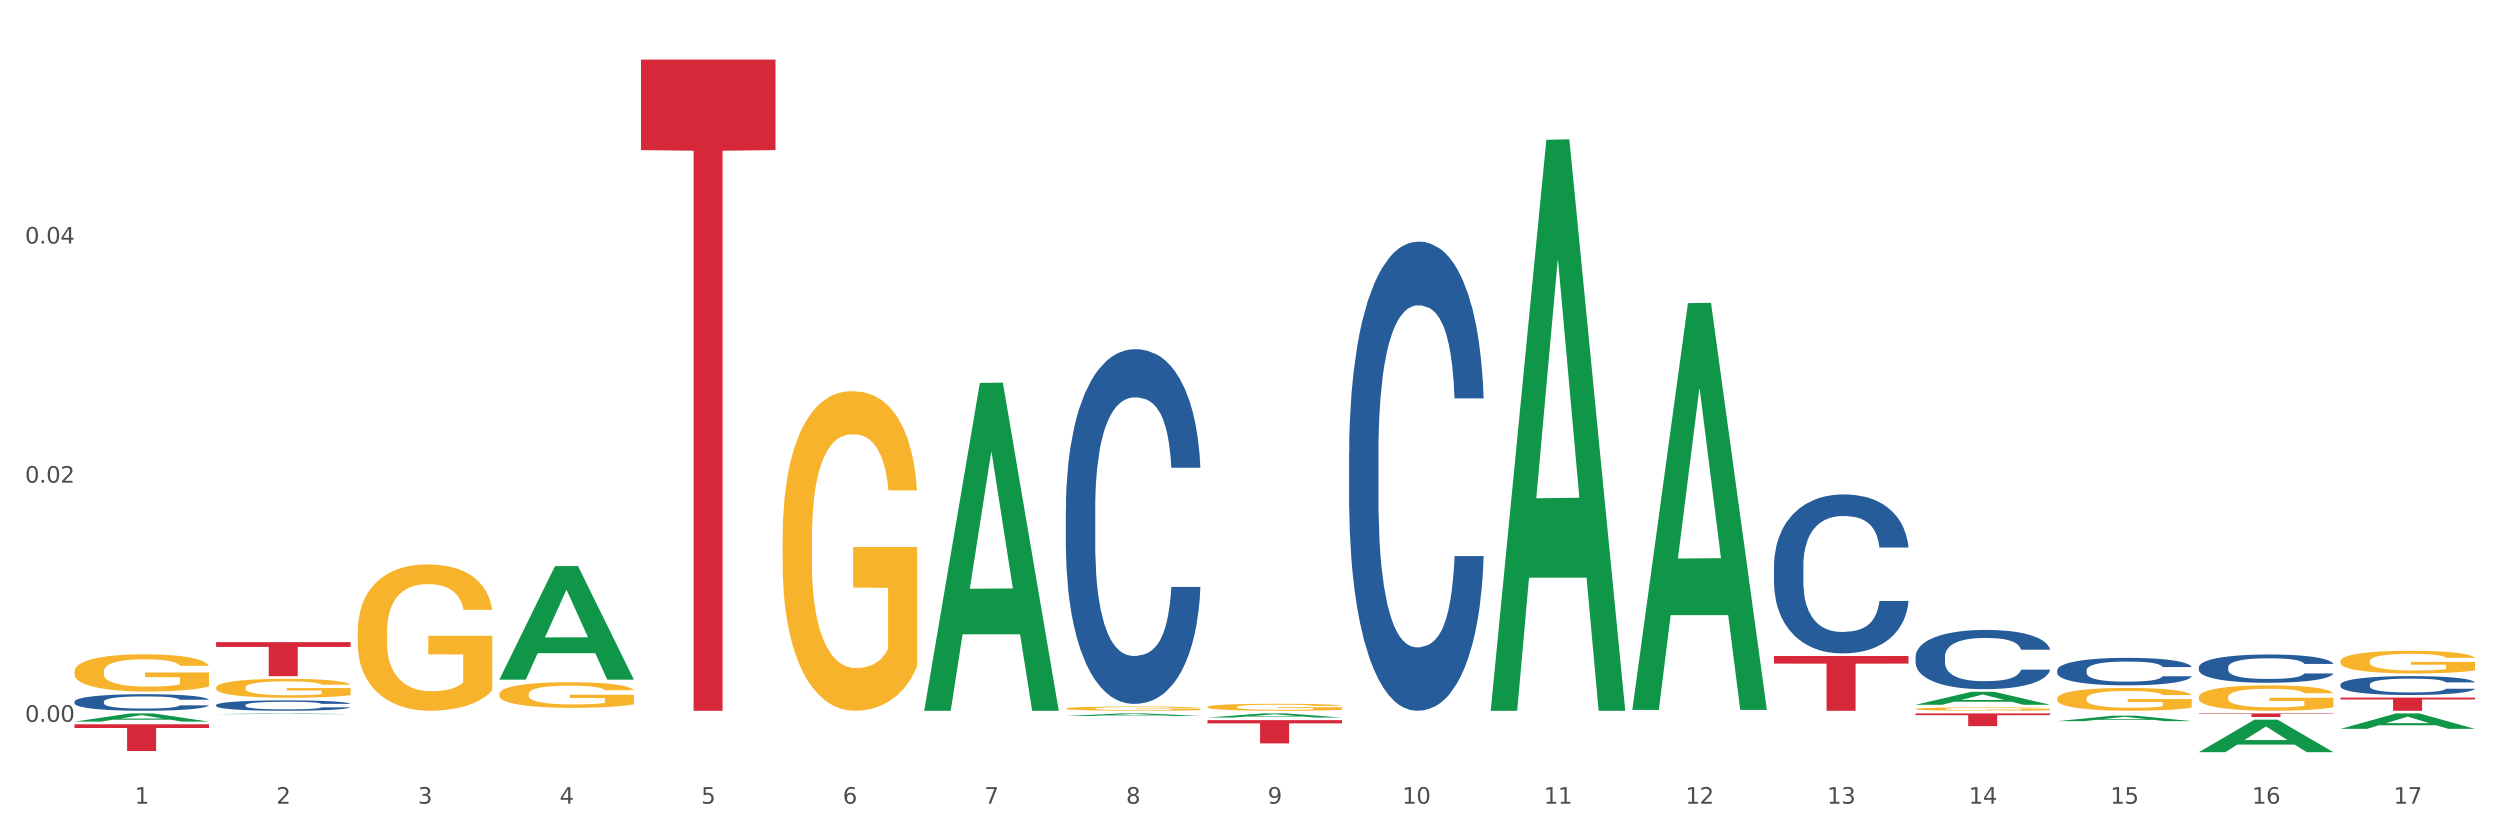
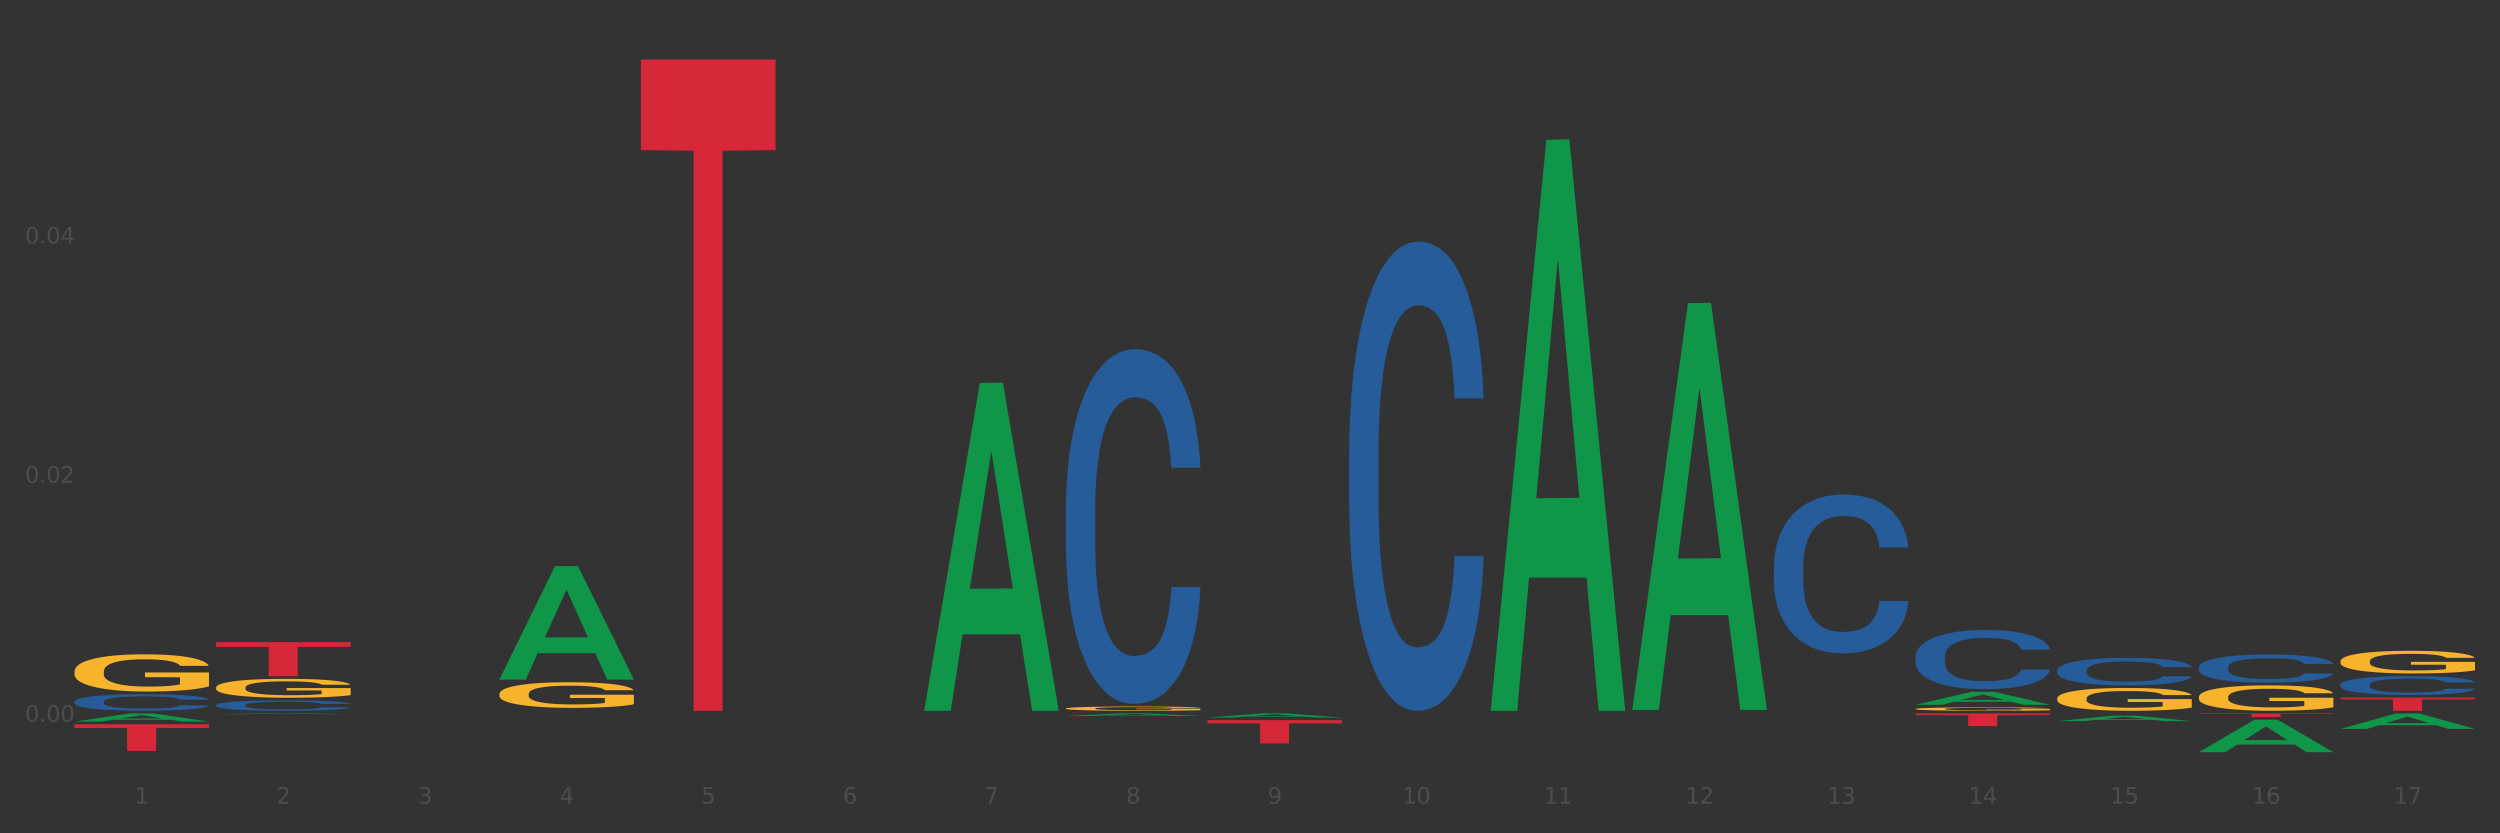
<svg xmlns="http://www.w3.org/2000/svg" xmlns:xlink="http://www.w3.org/1999/xlink" width="1080pt" height="360pt" viewBox="0 0 1080 360" version="1.1">
  <rect x="0" y="0" width="1080" height="360" fill="#333333" stroke="none" />
  <defs>
    <style type="text/css">*{stroke-linejoin: round; stroke-linecap: butt}</style>
  </defs>
  <g id="figure_1">
    <g id="patch_1">
-       <path d="M 0 360  L 1080 360  L 1080 0  L 0 0  z " style="fill: #ffffff; stroke: #ffffff; stroke-linejoin: miter" />
-     </g>
+       </g>
    <g id="axes_1">
      <g id="matplotlib.axis_1">
        <g id="xtick_1">
          <g id="text_1">
            <g style="fill: #4d4d4d" transform="translate(58.182 347.204) scale(0.096 -0.096)">
              <defs>
                <path id="DejaVuSans-31" d="M 794 531  L 1825 531  L 1825 4091  L 703 3866  L 703 4441  L 1819 4666  L 2450 4666  L 2450 531  L 3481 531  L 3481 0  L 794 0  L 794 531  z " transform="scale(0.016)" />
              </defs>
              <use xlink:href="#DejaVuSans-31" />
            </g>
          </g>
        </g>
        <g id="xtick_2">
          <g id="text_2">
            <g style="fill: #4d4d4d" transform="translate(119.364 347.204) scale(0.096 -0.096)">
              <defs>
                <path id="DejaVuSans-32" d="M 1228 531  L 3431 531  L 3431 0  L 469 0  L 469 531  Q 828 903 1448 1529  Q 2069 2156 2228 2338  Q 2531 2678 2651 2914  Q 2772 3150 2772 3378  Q 2772 3750 2511 3984  Q 2250 4219 1831 4219  Q 1534 4219 1204 4116  Q 875 4013 500 3803  L 500 4441  Q 881 4594 1212 4672  Q 1544 4750 1819 4750  Q 2544 4750 2975 4387  Q 3406 4025 3406 3419  Q 3406 3131 3298 2873  Q 3191 2616 2906 2266  Q 2828 2175 2409 1742  Q 1991 1309 1228 531  z " transform="scale(0.016)" />
              </defs>
              <use xlink:href="#DejaVuSans-32" />
            </g>
          </g>
        </g>
        <g id="xtick_3">
          <g id="text_3">
            <g style="fill: #4d4d4d" transform="translate(180.545 347.204) scale(0.096 -0.096)">
              <defs>
                <path id="DejaVuSans-33" d="M 2597 2516  Q 3050 2419 3304 2112  Q 3559 1806 3559 1356  Q 3559 666 3084 287  Q 2609 -91 1734 -91  Q 1441 -91 1130 -33  Q 819 25 488 141  L 488 750  Q 750 597 1062 519  Q 1375 441 1716 441  Q 2309 441 2620 675  Q 2931 909 2931 1356  Q 2931 1769 2642 2001  Q 2353 2234 1838 2234  L 1294 2234  L 1294 2753  L 1863 2753  Q 2328 2753 2575 2939  Q 2822 3125 2822 3475  Q 2822 3834 2567 4026  Q 2313 4219 1838 4219  Q 1578 4219 1281 4162  Q 984 4106 628 3988  L 628 4550  Q 988 4650 1302 4700  Q 1616 4750 1894 4750  Q 2613 4750 3031 4423  Q 3450 4097 3450 3541  Q 3450 3153 3228 2886  Q 3006 2619 2597 2516  z " transform="scale(0.016)" />
              </defs>
              <use xlink:href="#DejaVuSans-33" />
            </g>
          </g>
        </g>
        <g id="xtick_4">
          <g id="text_4">
            <g style="fill: #4d4d4d" transform="translate(241.726 347.204) scale(0.096 -0.096)">
              <defs>
                <path id="DejaVuSans-34" d="M 2419 4116  L 825 1625  L 2419 1625  L 2419 4116  z M 2253 4666  L 3047 4666  L 3047 1625  L 3713 1625  L 3713 1100  L 3047 1100  L 3047 0  L 2419 0  L 2419 1100  L 313 1100  L 313 1709  L 2253 4666  z " transform="scale(0.016)" />
              </defs>
              <use xlink:href="#DejaVuSans-34" />
            </g>
          </g>
        </g>
        <g id="xtick_5">
          <g id="text_5">
            <g style="fill: #4d4d4d" transform="translate(302.908 347.204) scale(0.096 -0.096)">
              <defs>
                <path id="DejaVuSans-35" d="M 691 4666  L 3169 4666  L 3169 4134  L 1269 4134  L 1269 2991  Q 1406 3038 1543 3061  Q 1681 3084 1819 3084  Q 2600 3084 3056 2656  Q 3513 2228 3513 1497  Q 3513 744 3044 326  Q 2575 -91 1722 -91  Q 1428 -91 1123 -41  Q 819 9 494 109  L 494 744  Q 775 591 1075 516  Q 1375 441 1709 441  Q 2250 441 2565 725  Q 2881 1009 2881 1497  Q 2881 1984 2565 2268  Q 2250 2553 1709 2553  Q 1456 2553 1204 2497  Q 953 2441 691 2322  L 691 4666  z " transform="scale(0.016)" />
              </defs>
              <use xlink:href="#DejaVuSans-35" />
            </g>
          </g>
        </g>
        <g id="xtick_6">
          <g id="text_6">
            <g style="fill: #4d4d4d" transform="translate(364.089 347.204) scale(0.096 -0.096)">
              <defs>
                <path id="DejaVuSans-36" d="M 2113 2584  Q 1688 2584 1439 2293  Q 1191 2003 1191 1497  Q 1191 994 1439 701  Q 1688 409 2113 409  Q 2538 409 2786 701  Q 3034 994 3034 1497  Q 3034 2003 2786 2293  Q 2538 2584 2113 2584  z M 3366 4563  L 3366 3988  Q 3128 4100 2886 4159  Q 2644 4219 2406 4219  Q 1781 4219 1451 3797  Q 1122 3375 1075 2522  Q 1259 2794 1537 2939  Q 1816 3084 2150 3084  Q 2853 3084 3261 2657  Q 3669 2231 3669 1497  Q 3669 778 3244 343  Q 2819 -91 2113 -91  Q 1303 -91 875 529  Q 447 1150 447 2328  Q 447 3434 972 4092  Q 1497 4750 2381 4750  Q 2619 4750 2861 4703  Q 3103 4656 3366 4563  z " transform="scale(0.016)" />
              </defs>
              <use xlink:href="#DejaVuSans-36" />
            </g>
          </g>
        </g>
        <g id="xtick_7">
          <g id="text_7">
            <g style="fill: #4d4d4d" transform="translate(425.271 347.204) scale(0.096 -0.096)">
              <defs>
                <path id="DejaVuSans-37" d="M 525 4666  L 3525 4666  L 3525 4397  L 1831 0  L 1172 0  L 2766 4134  L 525 4134  L 525 4666  z " transform="scale(0.016)" />
              </defs>
              <use xlink:href="#DejaVuSans-37" />
            </g>
          </g>
        </g>
        <g id="xtick_8">
          <g id="text_8">
            <g style="fill: #4d4d4d" transform="translate(486.452 347.204) scale(0.096 -0.096)">
              <defs>
                <path id="DejaVuSans-38" d="M 2034 2216  Q 1584 2216 1326 1975  Q 1069 1734 1069 1313  Q 1069 891 1326 650  Q 1584 409 2034 409  Q 2484 409 2743 651  Q 3003 894 3003 1313  Q 3003 1734 2745 1975  Q 2488 2216 2034 2216  z M 1403 2484  Q 997 2584 770 2862  Q 544 3141 544 3541  Q 544 4100 942 4425  Q 1341 4750 2034 4750  Q 2731 4750 3128 4425  Q 3525 4100 3525 3541  Q 3525 3141 3298 2862  Q 3072 2584 2669 2484  Q 3125 2378 3379 2068  Q 3634 1759 3634 1313  Q 3634 634 3220 271  Q 2806 -91 2034 -91  Q 1263 -91 848 271  Q 434 634 434 1313  Q 434 1759 690 2068  Q 947 2378 1403 2484  z M 1172 3481  Q 1172 3119 1398 2916  Q 1625 2713 2034 2713  Q 2441 2713 2670 2916  Q 2900 3119 2900 3481  Q 2900 3844 2670 4047  Q 2441 4250 2034 4250  Q 1625 4250 1398 4047  Q 1172 3844 1172 3481  z " transform="scale(0.016)" />
              </defs>
              <use xlink:href="#DejaVuSans-38" />
            </g>
          </g>
        </g>
        <g id="xtick_9">
          <g id="text_9">
            <g style="fill: #4d4d4d" transform="translate(547.634 347.204) scale(0.096 -0.096)">
              <defs>
                <path id="DejaVuSans-39" d="M 703 97  L 703 672  Q 941 559 1184 500  Q 1428 441 1663 441  Q 2288 441 2617 861  Q 2947 1281 2994 2138  Q 2813 1869 2534 1725  Q 2256 1581 1919 1581  Q 1219 1581 811 2004  Q 403 2428 403 3163  Q 403 3881 828 4315  Q 1253 4750 1959 4750  Q 2769 4750 3195 4129  Q 3622 3509 3622 2328  Q 3622 1225 3098 567  Q 2575 -91 1691 -91  Q 1453 -91 1209 -44  Q 966 3 703 97  z M 1959 2075  Q 2384 2075 2632 2365  Q 2881 2656 2881 3163  Q 2881 3666 2632 3958  Q 2384 4250 1959 4250  Q 1534 4250 1286 3958  Q 1038 3666 1038 3163  Q 1038 2656 1286 2365  Q 1534 2075 1959 2075  z " transform="scale(0.016)" />
              </defs>
              <use xlink:href="#DejaVuSans-39" />
            </g>
          </g>
        </g>
        <g id="xtick_10">
          <g id="text_10">
            <g style="fill: #4d4d4d" transform="translate(605.761 347.204) scale(0.096 -0.096)">
              <defs>
                <path id="DejaVuSans-30" d="M 2034 4250  Q 1547 4250 1301 3770  Q 1056 3291 1056 2328  Q 1056 1369 1301 889  Q 1547 409 2034 409  Q 2525 409 2770 889  Q 3016 1369 3016 2328  Q 3016 3291 2770 3770  Q 2525 4250 2034 4250  z M 2034 4750  Q 2819 4750 3233 4129  Q 3647 3509 3647 2328  Q 3647 1150 3233 529  Q 2819 -91 2034 -91  Q 1250 -91 836 529  Q 422 1150 422 2328  Q 422 3509 836 4129  Q 1250 4750 2034 4750  z " transform="scale(0.016)" />
              </defs>
              <use xlink:href="#DejaVuSans-31" />
              <use xlink:href="#DejaVuSans-30" transform="translate(63.623 0)" />
            </g>
          </g>
        </g>
        <g id="xtick_11">
          <g id="text_11">
            <g style="fill: #4d4d4d" transform="translate(666.942 347.204) scale(0.096 -0.096)">
              <use xlink:href="#DejaVuSans-31" />
              <use xlink:href="#DejaVuSans-31" transform="translate(63.623 0)" />
            </g>
          </g>
        </g>
        <g id="xtick_12">
          <g id="text_12">
            <g style="fill: #4d4d4d" transform="translate(728.124 347.204) scale(0.096 -0.096)">
              <use xlink:href="#DejaVuSans-31" />
              <use xlink:href="#DejaVuSans-32" transform="translate(63.623 0)" />
            </g>
          </g>
        </g>
        <g id="xtick_13">
          <g id="text_13">
            <g style="fill: #4d4d4d" transform="translate(789.305 347.204) scale(0.096 -0.096)">
              <use xlink:href="#DejaVuSans-31" />
              <use xlink:href="#DejaVuSans-33" transform="translate(63.623 0)" />
            </g>
          </g>
        </g>
        <g id="xtick_14">
          <g id="text_14">
            <g style="fill: #4d4d4d" transform="translate(850.487 347.204) scale(0.096 -0.096)">
              <use xlink:href="#DejaVuSans-31" />
              <use xlink:href="#DejaVuSans-34" transform="translate(63.623 0)" />
            </g>
          </g>
        </g>
        <g id="xtick_15">
          <g id="text_15">
            <g style="fill: #4d4d4d" transform="translate(911.668 347.204) scale(0.096 -0.096)">
              <use xlink:href="#DejaVuSans-31" />
              <use xlink:href="#DejaVuSans-35" transform="translate(63.623 0)" />
            </g>
          </g>
        </g>
        <g id="xtick_16">
          <g id="text_16">
            <g style="fill: #4d4d4d" transform="translate(972.849 347.204) scale(0.096 -0.096)">
              <use xlink:href="#DejaVuSans-31" />
              <use xlink:href="#DejaVuSans-36" transform="translate(63.623 0)" />
            </g>
          </g>
        </g>
        <g id="xtick_17">
          <g id="text_17">
            <g style="fill: #4d4d4d" transform="translate(1034.031 347.204) scale(0.096 -0.096)">
              <use xlink:href="#DejaVuSans-31" />
              <use xlink:href="#DejaVuSans-37" transform="translate(63.623 0)" />
            </g>
          </g>
        </g>
        <g id="xtick_18" />
        <g id="xtick_19" />
        <g id="xtick_20" />
        <g id="xtick_21" />
        <g id="xtick_22" />
        <g id="xtick_23" />
        <g id="xtick_24" />
        <g id="xtick_25" />
        <g id="xtick_26" />
        <g id="xtick_27" />
        <g id="xtick_28" />
        <g id="xtick_29" />
        <g id="xtick_30" />
        <g id="xtick_31" />
        <g id="xtick_32" />
        <g id="xtick_33" />
      </g>
      <g id="matplotlib.axis_2">
        <g id="ytick_1">
          <g id="text_18">
            <g style="fill: #4d4d4d" transform="translate(10.8 311.829) scale(0.096 -0.096)">
              <defs>
                <path id="DejaVuSans-2e" d="M 684 794  L 1344 794  L 1344 0  L 684 0  L 684 794  z " transform="scale(0.016)" />
              </defs>
              <use xlink:href="#DejaVuSans-30" />
              <use xlink:href="#DejaVuSans-2e" transform="translate(63.623 0)" />
              <use xlink:href="#DejaVuSans-30" transform="translate(95.41 0)" />
              <use xlink:href="#DejaVuSans-30" transform="translate(159.033 0)" />
            </g>
          </g>
        </g>
        <g id="ytick_2">
          <g id="text_19">
            <g style="fill: #4d4d4d" transform="translate(10.8 208.525) scale(0.096 -0.096)">
              <use xlink:href="#DejaVuSans-30" />
              <use xlink:href="#DejaVuSans-2e" transform="translate(63.623 0)" />
              <use xlink:href="#DejaVuSans-30" transform="translate(95.41 0)" />
              <use xlink:href="#DejaVuSans-32" transform="translate(159.033 0)" />
            </g>
          </g>
        </g>
        <g id="ytick_3">
          <g id="text_20">
            <g style="fill: #4d4d4d" transform="translate(10.8 105.221) scale(0.096 -0.096)">
              <use xlink:href="#DejaVuSans-30" />
              <use xlink:href="#DejaVuSans-2e" transform="translate(63.623 0)" />
              <use xlink:href="#DejaVuSans-30" transform="translate(95.41 0)" />
              <use xlink:href="#DejaVuSans-34" transform="translate(159.033 0)" />
            </g>
          </g>
        </g>
        <g id="ytick_4" />
        <g id="ytick_5" />
        <g id="ytick_6" />
      </g>
      <g id="PolyCollection_1">
        <path d="M 93.356 297.035  L 93.425 297.027  L 93.425 296.759  L 93.562 296.528  L 94.248 295.968  L 95.278 295.506  L 96.033 295.259  L 96.787 295.058  L 97.68 294.856  L 98.778 294.648  L 100.768 294.342  L 102.003 294.185  L 103.512 294.021  L 106.257 293.782  L 108.247 293.648  L 110.306 293.536  L 113.668 293.402  L 115.864 293.342  L 118.197 293.297  L 121.011 293.267  L 123.138 293.26  L 127.804 293.282  L 131.784 293.349  L 133.706 293.402  L 136.176 293.491  L 137.48 293.551  L 139.607 293.67  L 141.803 293.827  L 143.313 293.961  L 145.577 294.215  L 147.293 294.469  L 148.871 294.782  L 149.695 294.998  L 150.312 295.2  L 150.861 295.431  L 151.41 295.796  L 139.058 295.796  L 138.578 295.535  L 137.823 295.289  L 136.725 295.05  L 135.764 294.901  L 134.118 294.715  L 132.608 294.595  L 131.03 294.506  L 129.108 294.431  L 127.599 294.394  L 125.471 294.364  L 121.285 294.372  L 118.472 294.431  L 116.55 294.506  L 115.315 294.573  L 114.217 294.648  L 112.982 294.752  L 111.541 294.909  L 110.512 295.05  L 109.482 295.229  L 108.659 295.409  L 107.904 295.617  L 107.287 295.841  L 106.806 296.073  L 106.394 296.356  L 106.051 296.826  L 106.051 297.848  L 106.189 298.079  L 106.532 298.385  L 106.943 298.617  L 107.63 298.893  L 108.247 299.079  L 109.414 299.348  L 110.718 299.571  L 111.747 299.713  L 112.776 299.833  L 114.56 299.997  L 116.55 300.131  L 118.266 300.213  L 120.599 300.288  L 122.177 300.318  L 123.55 300.332  L 126.912 300.332  L 129.314 300.31  L 131.99 300.258  L 134.049 300.191  L 135.764 300.109  L 137.686 299.974  L 138.921 299.848  L 138.921 298.288  L 123.824 298.281  L 123.824 297.244  L 151.479 297.244  L 151.479 300.288  L 150.312 300.444  L 149.008 300.586  L 147.636 300.713  L 145.577 300.87  L 143.107 301.019  L 140.911 301.123  L 138.578 301.213  L 135.833 301.295  L 132.265 301.369  L 130.069 301.399  L 127.324 301.422  L 124.099 301.429  L 121.285 301.414  L 118.54 301.377  L 115.658 301.31  L 112.845 301.213  L 110.718 301.116  L 108.59 300.996  L 106.326 300.84  L 104.542 300.691  L 103.169 300.556  L 101.66 300.385  L 100.013 300.161  L 98.778 299.959  L 97.68 299.751  L 96.513 299.482  L 95.69 299.251  L 94.866 298.96  L 94.386 298.743  L 93.837 298.408  L 93.425 297.938  L 93.356 297.035  z " clip-path="url(#p5afb3d2273)" style="fill: #f7b32b" />
        <path d="M 460.445 306.067  L 460.514 306.065  L 460.514 306.005  L 460.651 305.953  L 461.337 305.828  L 462.366 305.724  L 463.121 305.669  L 463.876 305.624  L 464.768 305.579  L 465.866 305.532  L 467.856 305.463  L 469.091 305.428  L 470.601 305.391  L 473.346 305.338  L 475.336 305.308  L 477.394 305.283  L 480.757 305.252  L 482.953 305.239  L 485.286 305.229  L 488.099 305.222  L 490.227 305.221  L 494.893 305.226  L 498.873 305.241  L 500.794 305.252  L 503.265 305.273  L 504.568 305.286  L 506.696 305.313  L 508.892 305.348  L 510.401 305.378  L 512.666 305.435  L 514.381 305.492  L 515.96 305.562  L 516.783 305.61  L 517.401 305.656  L 517.95 305.707  L 518.499 305.789  L 506.147 305.789  L 505.666 305.731  L 504.912 305.676  L 503.814 305.622  L 502.853 305.589  L 501.206 305.547  L 499.696 305.52  L 498.118 305.5  L 496.197 305.483  L 494.687 305.475  L 492.56 305.468  L 488.374 305.47  L 485.56 305.483  L 483.639 305.5  L 482.404 305.515  L 481.306 305.532  L 480.071 305.555  L 478.63 305.59  L 477.6 305.622  L 476.571 305.662  L 475.747 305.702  L 474.993 305.749  L 474.375 305.8  L 473.895 305.851  L 473.483 305.915  L 473.14 306.02  L 473.14 306.249  L 473.277 306.301  L 473.62 306.37  L 474.032 306.422  L 474.718 306.484  L 475.336 306.526  L 476.502 306.586  L 477.806 306.636  L 478.835 306.668  L 479.865 306.694  L 481.649 306.731  L 483.639 306.761  L 485.354 306.78  L 487.688 306.797  L 489.266 306.803  L 490.638 306.807  L 494.001 306.807  L 496.403 306.802  L 499.079 306.79  L 501.137 306.775  L 502.853 306.756  L 504.774 306.726  L 506.01 306.698  L 506.01 306.348  L 490.913 306.347  L 490.913 306.114  L 518.567 306.114  L 518.567 306.797  L 517.401 306.832  L 516.097 306.863  L 514.724 306.892  L 512.666 306.927  L 510.195 306.96  L 508 306.984  L 505.666 307.004  L 502.922 307.022  L 499.353 307.039  L 497.157 307.046  L 494.413 307.051  L 491.187 307.052  L 488.374 307.049  L 485.629 307.041  L 482.747 307.026  L 479.933 307.004  L 477.806 306.982  L 475.679 306.955  L 473.414 306.92  L 471.63 306.887  L 470.258 306.857  L 468.748 306.818  L 467.101 306.768  L 465.866 306.723  L 464.768 306.676  L 463.601 306.616  L 462.778 306.564  L 461.955 306.499  L 461.474 306.45  L 460.925 306.375  L 460.514 306.27  L 460.445 306.067  z " clip-path="url(#p5afb3d2273)" style="fill: #f7b32b" />
-         <path d="M 521.626 305.423  L 521.695 305.42  L 521.695 305.321  L 521.832 305.235  L 522.518 305.028  L 523.548 304.856  L 524.303 304.765  L 525.057 304.69  L 525.949 304.615  L 527.047 304.538  L 529.037 304.425  L 530.273 304.366  L 531.782 304.306  L 534.527 304.217  L 536.517 304.167  L 538.576 304.126  L 541.938 304.076  L 544.134 304.054  L 546.467 304.037  L 549.281 304.026  L 551.408 304.023  L 556.074 304.032  L 560.054 304.057  L 561.976 304.076  L 564.446 304.109  L 565.75 304.131  L 567.877 304.176  L 570.073 304.234  L 571.583 304.283  L 573.847 304.377  L 575.563 304.472  L 577.141 304.588  L 577.965 304.668  L 578.582 304.743  L 579.131 304.828  L 579.68 304.964  L 567.328 304.964  L 566.848 304.867  L 566.093 304.776  L 564.995 304.687  L 564.034 304.632  L 562.387 304.563  L 560.878 304.519  L 559.299 304.485  L 557.378 304.458  L 555.868 304.444  L 553.741 304.433  L 549.555 304.436  L 546.742 304.458  L 544.82 304.485  L 543.585 304.51  L 542.487 304.538  L 541.252 304.577  L 539.811 304.635  L 538.782 304.687  L 537.752 304.754  L 536.929 304.82  L 536.174 304.898  L 535.556 304.981  L 535.076 305.066  L 534.664 305.171  L 534.321 305.346  L 534.321 305.725  L 534.459 305.81  L 534.802 305.924  L 535.213 306.01  L 535.9 306.112  L 536.517 306.181  L 537.684 306.281  L 538.988 306.364  L 540.017 306.416  L 541.046 306.46  L 542.83 306.521  L 544.82 306.571  L 546.536 306.602  L 548.869 306.629  L 550.447 306.64  L 551.82 306.646  L 555.182 306.646  L 557.584 306.638  L 560.26 306.618  L 562.319 306.593  L 564.034 306.563  L 565.956 306.513  L 567.191 306.466  L 567.191 305.888  L 552.094 305.885  L 552.094 305.501  L 579.749 305.501  L 579.749 306.629  L 578.582 306.687  L 577.278 306.74  L 575.906 306.787  L 573.847 306.845  L 571.377 306.9  L 569.181 306.939  L 566.848 306.972  L 564.103 307.003  L 560.535 307.03  L 558.339 307.041  L 555.594 307.05  L 552.369 307.052  L 549.555 307.047  L 546.81 307.033  L 543.928 307.008  L 541.115 306.972  L 538.988 306.936  L 536.86 306.892  L 534.596 306.834  L 532.812 306.779  L 531.439 306.729  L 529.93 306.665  L 528.283 306.582  L 527.047 306.507  L 525.949 306.43  L 524.783 306.33  L 523.959 306.245  L 523.136 306.137  L 522.656 306.057  L 522.107 305.932  L 521.695 305.758  L 521.626 305.423  z " clip-path="url(#p5afb3d2273)" style="fill: #f7b32b" />
        <path d="M 827.533 306.269  L 827.602 306.267  L 827.602 306.22  L 827.739 306.178  L 828.425 306.078  L 829.455 305.996  L 830.21 305.952  L 830.964 305.916  L 831.857 305.88  L 832.954 305.843  L 834.945 305.788  L 836.18 305.76  L 837.689 305.731  L 840.434 305.689  L 842.424 305.665  L 844.483 305.645  L 847.845 305.621  L 850.041 305.61  L 852.374 305.602  L 855.188 305.597  L 857.315 305.595  L 861.981 305.599  L 865.961 305.611  L 867.883 305.621  L 870.353 305.637  L 871.657 305.647  L 873.784 305.669  L 875.98 305.697  L 877.49 305.721  L 879.754 305.766  L 881.47 305.811  L 883.048 305.867  L 883.872 305.906  L 884.489 305.941  L 885.038 305.983  L 885.587 306.048  L 873.235 306.048  L 872.755 306.001  L 872 305.957  L 870.902 305.915  L 869.941 305.888  L 868.295 305.855  L 866.785 305.834  L 865.207 305.818  L 863.285 305.804  L 861.775 305.798  L 859.648 305.792  L 855.462 305.794  L 852.649 305.804  L 850.727 305.818  L 849.492 305.83  L 848.394 305.843  L 847.159 305.862  L 845.718 305.89  L 844.689 305.915  L 843.659 305.947  L 842.836 305.979  L 842.081 306.016  L 841.464 306.056  L 840.983 306.097  L 840.571 306.148  L 840.228 306.232  L 840.228 306.414  L 840.366 306.455  L 840.709 306.51  L 841.12 306.551  L 841.807 306.6  L 842.424 306.633  L 843.591 306.681  L 844.895 306.721  L 845.924 306.746  L 846.953 306.768  L 848.737 306.797  L 850.727 306.821  L 852.443 306.836  L 854.776 306.849  L 856.354 306.854  L 857.727 306.857  L 861.089 306.857  L 863.491 306.853  L 866.167 306.844  L 868.226 306.832  L 869.941 306.817  L 871.863 306.793  L 873.098 306.77  L 873.098 306.492  L 858.001 306.491  L 858.001 306.306  L 885.656 306.306  L 885.656 306.849  L 884.489 306.877  L 883.185 306.902  L 881.813 306.925  L 879.754 306.953  L 877.284 306.979  L 875.088 306.998  L 872.755 307.014  L 870.01 307.029  L 866.442 307.042  L 864.246 307.047  L 861.501 307.051  L 858.276 307.052  L 855.462 307.05  L 852.717 307.043  L 849.835 307.031  L 847.022 307.014  L 844.895 306.997  L 842.767 306.975  L 840.503 306.947  L 838.719 306.921  L 837.346 306.897  L 835.837 306.866  L 834.19 306.826  L 832.954 306.79  L 831.857 306.753  L 830.69 306.705  L 829.867 306.664  L 829.043 306.612  L 828.563 306.573  L 828.014 306.514  L 827.602 306.43  L 827.533 306.269  z " clip-path="url(#p5afb3d2273)" style="fill: #f7b32b" />
        <path d="M 32.175 290.102  L 32.244 290.087  L 32.244 289.558  L 32.381 289.102  L 33.067 288  L 34.096 287.089  L 34.851 286.604  L 35.606 286.208  L 36.498 285.811  L 37.596 285.399  L 39.586 284.797  L 40.821 284.488  L 42.331 284.165  L 45.076 283.695  L 47.066 283.43  L 49.124 283.21  L 52.487 282.946  L 54.683 282.828  L 57.016 282.74  L 59.829 282.681  L 61.957 282.666  L 66.623 282.71  L 70.603 282.843  L 72.524 282.946  L 74.995 283.122  L 76.299 283.239  L 78.426 283.475  L 80.622 283.783  L 82.131 284.048  L 84.396 284.547  L 86.111 285.047  L 87.69 285.664  L 88.513 286.09  L 89.131 286.487  L 89.68 286.942  L 90.229 287.662  L 77.877 287.662  L 77.397 287.148  L 76.642 286.663  L 75.544 286.193  L 74.583 285.899  L 72.936 285.532  L 71.426 285.297  L 69.848 285.12  L 67.927 284.973  L 66.417 284.9  L 64.29 284.841  L 60.104 284.856  L 57.29 284.973  L 55.369 285.12  L 54.134 285.253  L 53.036 285.399  L 51.801 285.605  L 50.36 285.914  L 49.33 286.193  L 48.301 286.546  L 47.478 286.898  L 46.723 287.31  L 46.105 287.75  L 45.625 288.206  L 45.213 288.764  L 44.87 289.69  L 44.87 291.703  L 45.007 292.159  L 45.35 292.761  L 45.762 293.217  L 46.448 293.76  L 47.066 294.128  L 48.232 294.657  L 49.536 295.098  L 50.566 295.377  L 51.595 295.612  L 53.379 295.935  L 55.369 296.2  L 57.085 296.361  L 59.418 296.508  L 60.996 296.567  L 62.368 296.596  L 65.731 296.596  L 68.133 296.552  L 70.809 296.449  L 72.868 296.317  L 74.583 296.155  L 76.504 295.891  L 77.74 295.641  L 77.74 292.57  L 62.643 292.555  L 62.643 290.513  L 90.297 290.513  L 90.297 296.508  L 89.131 296.817  L 87.827 297.096  L 86.455 297.346  L 84.396 297.654  L 81.926 297.948  L 79.73 298.154  L 77.397 298.33  L 74.652 298.492  L 71.083 298.639  L 68.887 298.698  L 66.143 298.742  L 62.917 298.756  L 60.104 298.727  L 57.359 298.653  L 54.477 298.521  L 51.663 298.33  L 49.536 298.139  L 47.409 297.904  L 45.144 297.596  L 43.36 297.302  L 41.988 297.037  L 40.478 296.699  L 38.831 296.258  L 37.596 295.862  L 36.498 295.45  L 35.332 294.921  L 34.508 294.466  L 33.685 293.893  L 33.204 293.466  L 32.655 292.805  L 32.244 291.88  L 32.175 290.102  z " clip-path="url(#p5afb3d2273)" style="fill: #f7b32b" />
        <path d="M 1011.078 285.674  L 1011.146 285.665  L 1011.146 285.343  L 1011.284 285.066  L 1011.97 284.395  L 1012.999 283.841  L 1013.754 283.546  L 1014.509 283.305  L 1015.401 283.063  L 1016.499 282.813  L 1018.489 282.446  L 1019.724 282.259  L 1021.234 282.062  L 1023.978 281.776  L 1025.969 281.615  L 1028.027 281.481  L 1031.39 281.32  L 1033.585 281.248  L 1035.919 281.195  L 1038.732 281.159  L 1040.859 281.15  L 1045.526 281.177  L 1049.506 281.257  L 1051.427 281.32  L 1053.897 281.427  L 1055.201 281.499  L 1057.328 281.642  L 1059.524 281.83  L 1061.034 281.99  L 1063.299 282.294  L 1065.014 282.598  L 1066.592 282.974  L 1067.416 283.233  L 1068.033 283.475  L 1068.582 283.752  L 1069.131 284.19  L 1056.78 284.19  L 1056.299 283.877  L 1055.544 283.582  L 1054.446 283.296  L 1053.486 283.117  L 1051.839 282.893  L 1050.329 282.75  L 1048.751 282.643  L 1046.829 282.554  L 1045.32 282.509  L 1043.192 282.473  L 1039.007 282.482  L 1036.193 282.554  L 1034.272 282.643  L 1033.037 282.724  L 1031.939 282.813  L 1030.703 282.938  L 1029.262 283.126  L 1028.233 283.296  L 1027.204 283.51  L 1026.38 283.725  L 1025.625 283.975  L 1025.008 284.243  L 1024.527 284.521  L 1024.116 284.86  L 1023.773 285.424  L 1023.773 286.648  L 1023.91 286.926  L 1024.253 287.292  L 1024.665 287.569  L 1025.351 287.9  L 1025.969 288.124  L 1027.135 288.446  L 1028.439 288.714  L 1029.468 288.884  L 1030.498 289.027  L 1032.282 289.223  L 1034.272 289.384  L 1035.987 289.483  L 1038.32 289.572  L 1039.899 289.608  L 1041.271 289.626  L 1044.634 289.626  L 1047.035 289.599  L 1049.712 289.536  L 1051.77 289.456  L 1053.486 289.357  L 1055.407 289.197  L 1056.642 289.045  L 1056.642 287.176  L 1041.546 287.167  L 1041.546 285.924  L 1069.2 285.924  L 1069.2 289.572  L 1068.033 289.76  L 1066.73 289.93  L 1065.357 290.082  L 1063.299 290.269  L 1060.828 290.448  L 1058.632 290.573  L 1056.299 290.681  L 1053.554 290.779  L 1049.986 290.868  L 1047.79 290.904  L 1045.045 290.931  L 1041.82 290.94  L 1039.007 290.922  L 1036.262 290.877  L 1033.38 290.797  L 1030.566 290.681  L 1028.439 290.564  L 1026.312 290.421  L 1024.047 290.234  L 1022.263 290.055  L 1020.891 289.894  L 1019.381 289.688  L 1017.734 289.42  L 1016.499 289.179  L 1015.401 288.928  L 1014.234 288.606  L 1013.411 288.329  L 1012.587 287.981  L 1012.107 287.721  L 1011.558 287.319  L 1011.146 286.756  L 1011.078 285.674  z " clip-path="url(#p5afb3d2273)" style="fill: #f7b32b" />
        <path d="M 215.719 293.511  L 215.779 293.464  L 239.747 244.57  L 249.694 244.524  L 273.842 293.603  L 262.337 293.603  L 257.124 282.174  L 232.377 282.174  L 232.197 282.358  L 227.164 293.603  L 215.719 293.603  L 215.719 293.511  L 235.493 275.354  L 254.008 275.307  L 244.84 254.985  L 244.72 254.892  L 244.601 255.031  L 235.433 275.307  L 235.493 275.354  L 215.719 293.511  z " clip-path="url(#p5afb3d2273)" style="fill: #109648" />
        <path d="M 399.263 306.786  L 399.323 306.653  L 423.291 165.419  L 433.238 165.286  L 457.386 307.052  L 445.881 307.052  L 440.668 274.04  L 415.921 274.04  L 415.741 274.573  L 410.708 307.052  L 399.263 307.052  L 399.263 306.786  L 419.037 254.339  L 437.552 254.206  L 428.385 195.503  L 428.265 195.237  L 428.145 195.636  L 418.977 254.206  L 419.037 254.339  L 399.263 306.786  z " clip-path="url(#p5afb3d2273)" style="fill: #109648" />
        <path d="M 888.715 311.538  L 888.775 311.535  L 912.743 309.165  L 922.689 309.162  L 946.837 311.542  L 935.333 311.542  L 930.12 310.988  L 905.373 310.988  L 905.193 310.997  L 900.16 311.542  L 888.715 311.542  L 888.715 311.538  L 908.488 310.657  L 927.004 310.655  L 917.836 309.67  L 917.716 309.665  L 917.596 309.672  L 908.428 310.655  L 908.488 310.657  L 888.715 311.538  z " clip-path="url(#p5afb3d2273)" style="fill: #109648" />
        <path d="M 949.896 324.923  L 949.956 324.91  L 973.924 310.895  L 983.871 310.881  L 1008.019 324.95  L 996.514 324.95  L 991.301 321.674  L 966.554 321.674  L 966.374 321.726  L 961.341 324.95  L 949.896 324.95  L 949.896 324.923  L 969.67 319.719  L 988.185 319.705  L 979.017 313.88  L 978.897 313.853  L 978.778 313.893  L 969.61 319.705  L 969.67 319.719  L 949.896 324.923  z " clip-path="url(#p5afb3d2273)" style="fill: #109648" />
        <path d="M 1011.078 314.868  L 1011.138 314.862  L 1035.106 308.188  L 1045.052 308.182  L 1069.2 314.881  L 1057.695 314.881  L 1052.482 313.321  L 1027.735 313.321  L 1027.556 313.346  L 1022.522 314.881  L 1011.078 314.881  L 1011.078 314.868  L 1030.851 312.39  L 1049.366 312.384  L 1040.199 309.61  L 1040.079 309.597  L 1039.959 309.616  L 1030.791 312.384  L 1030.851 312.39  L 1011.078 314.868  z " clip-path="url(#p5afb3d2273)" style="fill: #109648" />
        <path d="M 32.175 311.738  L 32.235 311.735  L 56.203 308.185  L 66.15 308.182  L 90.297 311.745  L 78.793 311.745  L 73.58 310.915  L 48.833 310.915  L 48.653 310.929  L 43.62 311.745  L 32.175 311.745  L 32.175 311.738  L 51.949 310.42  L 70.464 310.417  L 61.296 308.941  L 61.176 308.935  L 61.056 308.945  L 51.889 310.417  L 51.949 310.42  L 32.175 311.738  z " clip-path="url(#p5afb3d2273)" style="fill: #109648" />
        <path d="M 93.356 308.508  L 93.416 308.507  L 117.384 308.182  L 127.331 308.182  L 151.479 308.508  L 139.974 308.508  L 134.761 308.432  L 110.014 308.432  L 109.834 308.433  L 104.801 308.508  L 93.356 308.508  L 93.356 308.508  L 113.13 308.387  L 131.645 308.387  L 122.478 308.252  L 122.358 308.251  L 122.238 308.252  L 113.07 308.387  L 113.13 308.387  L 93.356 308.508  z " clip-path="url(#p5afb3d2273)" style="fill: #109648" />
        <path d="M 888.715 301.752  L 888.783 301.743  L 888.783 301.419  L 888.921 301.14  L 889.607 300.465  L 890.636 299.907  L 891.391 299.61  L 892.146 299.367  L 893.038 299.125  L 894.136 298.873  L 896.126 298.504  L 897.361 298.315  L 898.871 298.117  L 901.616 297.829  L 903.606 297.667  L 905.664 297.532  L 909.027 297.37  L 911.223 297.298  L 913.556 297.244  L 916.369 297.208  L 918.497 297.199  L 923.163 297.226  L 927.143 297.307  L 929.064 297.37  L 931.535 297.478  L 932.838 297.55  L 934.966 297.694  L 937.162 297.883  L 938.671 298.045  L 940.936 298.351  L 942.651 298.657  L 944.23 299.035  L 945.053 299.295  L 945.671 299.538  L 946.22 299.817  L 946.769 300.258  L 934.417 300.258  L 933.936 299.943  L 933.182 299.646  L 932.084 299.358  L 931.123 299.179  L 929.476 298.954  L 927.966 298.81  L 926.388 298.702  L 924.467 298.612  L 922.957 298.567  L 920.83 298.531  L 916.644 298.54  L 913.83 298.612  L 911.909 298.702  L 910.674 298.783  L 909.576 298.873  L 908.341 298.999  L 906.899 299.188  L 905.87 299.358  L 904.841 299.574  L 904.017 299.79  L 903.263 300.042  L 902.645 300.312  L 902.165 300.591  L 901.753 300.933  L 901.41 301.5  L 901.41 302.733  L 901.547 303.012  L 901.89 303.381  L 902.302 303.66  L 902.988 303.993  L 903.606 304.218  L 904.772 304.542  L 906.076 304.812  L 907.105 304.983  L 908.135 305.127  L 909.919 305.325  L 911.909 305.487  L 913.624 305.586  L 915.958 305.676  L 917.536 305.712  L 918.908 305.73  L 922.271 305.73  L 924.672 305.703  L 927.349 305.64  L 929.407 305.559  L 931.123 305.46  L 933.044 305.298  L 934.279 305.145  L 934.279 303.264  L 919.183 303.255  L 919.183 302.004  L 946.837 302.004  L 946.837 305.676  L 945.671 305.865  L 944.367 306.036  L 942.994 306.189  L 940.936 306.378  L 938.465 306.558  L 936.269 306.683  L 933.936 306.791  L 931.191 306.89  L 927.623 306.98  L 925.427 307.016  L 922.682 307.043  L 919.457 307.052  L 916.644 307.034  L 913.899 306.989  L 911.017 306.908  L 908.203 306.791  L 906.076 306.675  L 903.949 306.531  L 901.684 306.342  L 899.9 306.162  L 898.528 306  L 897.018 305.793  L 895.371 305.523  L 894.136 305.28  L 893.038 305.028  L 891.871 304.704  L 891.048 304.425  L 890.224 304.074  L 889.744 303.813  L 889.195 303.408  L 888.783 302.841  L 888.715 301.752  z " clip-path="url(#p5afb3d2273)" style="fill: #f7b32b" />
        <path d="M 949.896 301.15  L 949.965 301.14  L 949.965 300.779  L 950.102 300.468  L 950.788 299.717  L 951.818 299.095  L 952.572 298.765  L 953.327 298.494  L 954.219 298.223  L 955.317 297.943  L 957.307 297.532  L 958.543 297.321  L 960.052 297.101  L 962.797 296.78  L 964.787 296.6  L 966.846 296.45  L 970.208 296.269  L 972.404 296.189  L 974.737 296.129  L 977.551 296.089  L 979.678 296.079  L 984.344 296.109  L 988.324 296.199  L 990.246 296.269  L 992.716 296.389  L 994.02 296.47  L 996.147 296.63  L 998.343 296.84  L 999.853 297.021  L 1002.117 297.362  L 1003.833 297.702  L 1005.411 298.123  L 1006.234 298.414  L 1006.852 298.684  L 1007.401 298.995  L 1007.95 299.486  L 995.598 299.486  L 995.118 299.135  L 994.363 298.805  L 993.265 298.484  L 992.304 298.284  L 990.657 298.033  L 989.148 297.873  L 987.569 297.752  L 985.648 297.652  L 984.138 297.602  L 982.011 297.562  L 977.825 297.572  L 975.012 297.652  L 973.09 297.752  L 971.855 297.843  L 970.757 297.943  L 969.522 298.083  L 968.081 298.294  L 967.052 298.484  L 966.022 298.724  L 965.199 298.965  L 964.444 299.246  L 963.826 299.546  L 963.346 299.857  L 962.934 300.238  L 962.591 300.869  L 962.591 302.242  L 962.728 302.553  L 963.072 302.964  L 963.483 303.274  L 964.169 303.645  L 964.787 303.896  L 965.954 304.256  L 967.257 304.557  L 968.287 304.747  L 969.316 304.908  L 971.1 305.128  L 973.09 305.309  L 974.806 305.419  L 977.139 305.519  L 978.717 305.559  L 980.09 305.579  L 983.452 305.579  L 985.854 305.549  L 988.53 305.479  L 990.589 305.389  L 992.304 305.279  L 994.226 305.098  L 995.461 304.928  L 995.461 302.833  L 980.364 302.823  L 980.364 301.43  L 1008.019 301.43  L 1008.019 305.519  L 1006.852 305.73  L 1005.548 305.92  L 1004.176 306.09  L 1002.117 306.301  L 999.647 306.501  L 997.451 306.642  L 995.118 306.762  L 992.373 306.872  L 988.805 306.972  L 986.609 307.012  L 983.864 307.042  L 980.639 307.052  L 977.825 307.032  L 975.08 306.982  L 972.198 306.892  L 969.385 306.762  L 967.257 306.632  L 965.13 306.471  L 962.866 306.261  L 961.082 306.06  L 959.709 305.88  L 958.199 305.649  L 956.553 305.349  L 955.317 305.078  L 954.219 304.798  L 953.053 304.437  L 952.229 304.126  L 951.406 303.735  L 950.926 303.445  L 950.377 302.994  L 949.965 302.362  L 949.896 301.15  z " clip-path="url(#p5afb3d2273)" style="fill: #f7b32b" />
        <path d="M 460.445 309.309  L 460.505 309.308  L 484.473 308.183  L 494.42 308.182  L 518.567 309.311  L 507.063 309.311  L 501.85 309.048  L 477.103 309.048  L 476.923 309.053  L 471.89 309.311  L 460.445 309.311  L 460.445 309.309  L 480.218 308.891  L 498.734 308.89  L 489.566 308.423  L 489.446 308.421  L 489.326 308.424  L 480.159 308.89  L 480.218 308.891  L 460.445 309.309  z " clip-path="url(#p5afb3d2273)" style="fill: #109648" />
        <path d="M 521.626 309.969  L 521.686 309.968  L 545.654 308.184  L 555.601 308.182  L 579.749 309.973  L 568.244 309.973  L 563.031 309.556  L 538.284 309.556  L 538.104 309.563  L 533.071 309.973  L 521.626 309.973  L 521.626 309.969  L 541.4 309.307  L 559.915 309.305  L 550.747 308.564  L 550.628 308.56  L 550.508 308.566  L 541.34 309.305  L 541.4 309.307  L 521.626 309.969  z " clip-path="url(#p5afb3d2273)" style="fill: #109648" />
        <path d="M 643.989 306.589  L 644.049 306.357  L 668.017 60.405  L 677.964 60.173  L 702.112 307.052  L 690.607 307.052  L 685.394 249.563  L 660.647 249.563  L 660.467 250.49  L 655.434 307.052  L 643.989 307.052  L 643.989 306.589  L 663.763 215.255  L 682.278 215.023  L 673.11 112.794  L 672.99 112.331  L 672.871 113.026  L 663.703 215.023  L 663.763 215.255  L 643.989 306.589  z " clip-path="url(#p5afb3d2273)" style="fill: #109648" />
        <path d="M 705.171 306.367  L 705.23 306.202  L 729.198 130.964  L 739.145 130.799  L 763.293 306.698  L 751.788 306.698  L 746.575 265.737  L 721.828 265.737  L 721.649 266.398  L 716.615 306.698  L 705.171 306.698  L 705.171 306.367  L 724.944 241.293  L 743.459 241.128  L 734.292 168.291  L 734.172 167.961  L 734.052 168.456  L 724.884 241.128  L 724.944 241.293  L 705.171 306.367  z " clip-path="url(#p5afb3d2273)" style="fill: #109648" />
        <path d="M 827.533 304.455  L 827.593 304.45  L 851.561 298.854  L 861.508 298.849  L 885.656 304.466  L 874.151 304.466  L 868.938 303.158  L 844.191 303.158  L 844.011 303.179  L 838.978 304.466  L 827.533 304.466  L 827.533 304.455  L 847.307 302.377  L 865.822 302.372  L 856.654 300.046  L 856.535 300.036  L 856.415 300.051  L 847.247 302.372  L 847.307 302.377  L 827.533 304.455  z " clip-path="url(#p5afb3d2273)" style="fill: #109648" />
-         <path d="M 154.538 273.043  L 154.606 272.985  L 154.606 270.907  L 154.744 269.117  L 155.43 264.786  L 156.459 261.206  L 157.214 259.301  L 157.969 257.742  L 158.861 256.183  L 159.959 254.566  L 161.949 252.199  L 163.184 250.986  L 164.694 249.716  L 167.439 247.868  L 169.429 246.829  L 171.487 245.963  L 174.85 244.923  L 177.046 244.461  L 179.379 244.115  L 182.192 243.884  L 184.32 243.826  L 188.986 244  L 192.966 244.519  L 194.887 244.923  L 197.358 245.616  L 198.661 246.078  L 200.789 247.002  L 202.985 248.215  L 204.494 249.254  L 206.759 251.217  L 208.474 253.18  L 210.053 255.605  L 210.876 257.28  L 211.494 258.839  L 212.043 260.629  L 212.592 263.458  L 200.24 263.458  L 199.759 261.437  L 199.005 259.532  L 197.907 257.684  L 196.946 256.529  L 195.299 255.086  L 193.789 254.162  L 192.211 253.469  L 190.29 252.892  L 188.78 252.603  L 186.653 252.372  L 182.467 252.43  L 179.653 252.892  L 177.732 253.469  L 176.497 253.989  L 175.399 254.566  L 174.164 255.374  L 172.723 256.587  L 171.693 257.684  L 170.664 259.07  L 169.84 260.456  L 169.086 262.072  L 168.468 263.805  L 167.988 265.595  L 167.576 267.789  L 167.233 271.426  L 167.233 279.337  L 167.37 281.127  L 167.713 283.494  L 168.125 285.284  L 168.811 287.421  L 169.429 288.864  L 170.595 290.943  L 171.899 292.675  L 172.928 293.772  L 173.958 294.696  L 175.742 295.966  L 177.732 297.006  L 179.447 297.641  L 181.781 298.218  L 183.359 298.449  L 184.731 298.565  L 188.094 298.565  L 190.495 298.391  L 193.172 297.987  L 195.23 297.467  L 196.946 296.832  L 198.867 295.793  L 200.102 294.811  L 200.102 282.744  L 185.006 282.686  L 185.006 274.66  L 212.66 274.66  L 212.66 298.218  L 211.494 299.431  L 210.19 300.528  L 208.817 301.509  L 206.759 302.722  L 204.288 303.877  L 202.092 304.685  L 199.759 305.378  L 197.014 306.013  L 193.446 306.591  L 191.25 306.821  L 188.505 306.995  L 185.28 307.052  L 182.467 306.937  L 179.722 306.648  L 176.84 306.129  L 174.026 305.378  L 171.899 304.627  L 169.772 303.703  L 167.507 302.491  L 165.723 301.336  L 164.351 300.297  L 162.841 298.969  L 161.194 297.237  L 159.959 295.678  L 158.861 294.061  L 157.694 291.982  L 156.871 290.192  L 156.048 287.94  L 155.567 286.266  L 155.018 283.667  L 154.606 280.03  L 154.538 273.043  z " clip-path="url(#p5afb3d2273)" style="fill: #f7b32b" />
        <path d="M 215.719 299.844  L 215.788 299.834  L 215.788 299.47  L 215.925 299.157  L 216.611 298.399  L 217.641 297.773  L 218.395 297.44  L 219.15 297.167  L 220.042 296.894  L 221.14 296.611  L 223.13 296.197  L 224.366 295.985  L 225.875 295.763  L 228.62 295.439  L 230.61 295.258  L 232.669 295.106  L 236.031 294.924  L 238.227 294.843  L 240.56 294.783  L 243.374 294.742  L 245.501 294.732  L 250.167 294.763  L 254.147 294.854  L 256.069 294.924  L 258.539 295.046  L 259.843 295.126  L 261.97 295.288  L 264.166 295.5  L 265.676 295.682  L 267.94 296.025  L 269.656 296.369  L 271.234 296.793  L 272.057 297.086  L 272.675 297.359  L 273.224 297.672  L 273.773 298.167  L 261.421 298.167  L 260.941 297.813  L 260.186 297.48  L 259.088 297.157  L 258.127 296.955  L 256.48 296.702  L 254.971 296.541  L 253.392 296.419  L 251.471 296.318  L 249.961 296.268  L 247.834 296.227  L 243.648 296.238  L 240.835 296.318  L 238.913 296.419  L 237.678 296.51  L 236.58 296.611  L 235.345 296.753  L 233.904 296.965  L 232.875 297.157  L 231.845 297.399  L 231.022 297.642  L 230.267 297.925  L 229.649 298.228  L 229.169 298.541  L 228.757 298.925  L 228.414 299.561  L 228.414 300.945  L 228.551 301.258  L 228.895 301.672  L 229.306 301.986  L 229.993 302.359  L 230.61 302.612  L 231.777 302.975  L 233.08 303.279  L 234.11 303.47  L 235.139 303.632  L 236.923 303.854  L 238.913 304.036  L 240.629 304.147  L 242.962 304.248  L 244.54 304.289  L 245.913 304.309  L 249.275 304.309  L 251.677 304.279  L 254.353 304.208  L 256.412 304.117  L 258.127 304.006  L 260.049 303.824  L 261.284 303.652  L 261.284 301.541  L 246.187 301.531  L 246.187 300.127  L 273.842 300.127  L 273.842 304.248  L 272.675 304.46  L 271.371 304.652  L 269.999 304.824  L 267.94 305.036  L 265.47 305.238  L 263.274 305.38  L 260.941 305.501  L 258.196 305.612  L 254.628 305.713  L 252.432 305.754  L 249.687 305.784  L 246.462 305.794  L 243.648 305.774  L 240.903 305.723  L 238.021 305.632  L 235.208 305.501  L 233.08 305.37  L 230.953 305.208  L 228.689 304.996  L 226.905 304.794  L 225.532 304.612  L 224.022 304.38  L 222.376 304.077  L 221.14 303.804  L 220.042 303.521  L 218.876 303.157  L 218.052 302.844  L 217.229 302.45  L 216.749 302.157  L 216.2 301.703  L 215.788 301.066  L 215.719 299.844  z " clip-path="url(#p5afb3d2273)" style="fill: #f7b32b" />
-         <path d="M 338.082 232.778  L 338.151 232.652  L 338.151 228.112  L 338.288 224.203  L 338.974 214.745  L 340.003 206.927  L 340.758 202.765  L 341.513 199.361  L 342.405 195.956  L 343.503 192.425  L 345.493 187.255  L 346.728 184.606  L 348.238 181.832  L 350.983 177.797  L 352.973 175.527  L 355.032 173.636  L 358.394 171.366  L 360.59 170.357  L 362.923 169.6  L 365.737 169.096  L 367.864 168.97  L 372.53 169.348  L 376.51 170.483  L 378.431 171.366  L 380.902 172.879  L 382.206 173.888  L 384.333 175.905  L 386.529 178.554  L 388.038 180.823  L 390.303 185.111  L 392.019 189.398  L 393.597 194.695  L 394.42 198.352  L 395.038 201.756  L 395.587 205.666  L 396.136 211.845  L 383.784 211.845  L 383.304 207.431  L 382.549 203.27  L 381.451 199.234  L 380.49 196.712  L 378.843 193.56  L 377.334 191.542  L 375.755 190.029  L 373.834 188.768  L 372.324 188.137  L 370.197 187.633  L 366.011 187.759  L 363.198 188.768  L 361.276 190.029  L 360.041 191.164  L 358.943 192.425  L 357.708 194.19  L 356.267 196.838  L 355.237 199.234  L 354.208 202.261  L 353.385 205.287  L 352.63 208.818  L 352.012 212.601  L 351.532 216.511  L 351.12 221.302  L 350.777 229.247  L 350.777 246.523  L 350.914 250.432  L 351.257 255.602  L 351.669 259.512  L 352.355 264.177  L 352.973 267.33  L 354.139 271.87  L 355.443 275.653  L 356.473 278.049  L 357.502 280.066  L 359.286 282.841  L 361.276 285.111  L 362.992 286.498  L 365.325 287.759  L 366.903 288.263  L 368.276 288.515  L 371.638 288.515  L 374.04 288.137  L 376.716 287.254  L 378.775 286.119  L 380.49 284.732  L 382.412 282.462  L 383.647 280.319  L 383.647 253.963  L 368.55 253.837  L 368.55 236.309  L 396.204 236.309  L 396.204 287.759  L 395.038 290.407  L 393.734 292.803  L 392.362 294.947  L 390.303 297.595  L 387.833 300.117  L 385.637 301.882  L 383.304 303.395  L 380.559 304.783  L 376.99 306.044  L 374.795 306.548  L 372.05 306.926  L 368.824 307.052  L 366.011 306.8  L 363.266 306.17  L 360.384 305.035  L 357.571 303.395  L 355.443 301.756  L 353.316 299.738  L 351.052 297.09  L 349.267 294.568  L 347.895 292.298  L 346.385 289.398  L 344.738 285.615  L 343.503 282.21  L 342.405 278.679  L 341.239 274.14  L 340.415 270.23  L 339.592 265.312  L 339.111 261.655  L 338.562 255.981  L 338.151 248.036  L 338.082 232.778  z " clip-path="url(#p5afb3d2273)" style="fill: #f7b32b" />
        <path d="M 949.896 288.224  L 949.965 288.213  L 949.965 287.901  L 950.171 287.477  L 950.927 286.696  L 951.889 286.105  L 953.537 285.413  L 954.431 285.123  L 955.599 284.8  L 958.003 284.276  L 960.751 283.83  L 962.675 283.584  L 964.118 283.428  L 967.347 283.149  L 969.202 283.027  L 971.125 282.926  L 972.774 282.859  L 975.522 282.781  L 977.721 282.748  L 980.263 282.737  L 982.393 282.748  L 985.209 282.793  L 989.331 282.926  L 990.912 283.004  L 993.041 283.138  L 995.24 283.317  L 997.026 283.495  L 999.087 283.752  L 1001.217 284.086  L 1003.278 284.51  L 1004.721 284.9  L 1005.889 285.313  L 1006.919 285.815  L 1007.675 286.361  L 1008.019 286.819  L 995.446 286.819  L 995.103 286.406  L 994.415 285.96  L 993.728 285.659  L 992.973 285.413  L 991.805 285.135  L 990.774 284.956  L 989.057 284.744  L 987.477 284.61  L 986.171 284.532  L 984.591 284.465  L 981.225 284.399  L 978.82 284.399  L 977.309 284.421  L 975.454 284.477  L 973.873 284.555  L 972.018 284.688  L 970.576 284.833  L 969.133 285.023  L 968.309 285.157  L 967.072 285.402  L 966.247 285.603  L 965.148 285.949  L 964.53 286.194  L 963.431 286.83  L 962.95 287.298  L 962.744 287.622  L 962.606 287.979  L 962.606 289.718  L 963.018 290.499  L 963.362 290.834  L 963.912 291.213  L 964.942 291.704  L 966.454 292.183  L 968.034 292.529  L 969.339 292.741  L 970.576 292.897  L 971.812 293.02  L 973.324 293.131  L 974.56 293.198  L 976.415 293.265  L 978.614 293.298  L 980.331 293.298  L 983.835 293.243  L 985.415 293.187  L 986.927 293.109  L 988.576 292.986  L 989.881 292.852  L 990.637 292.752  L 991.873 292.54  L 992.835 292.317  L 993.66 292.061  L 994.209 291.837  L 994.828 291.503  L 995.309 291.124  L 995.446 290.923  L 1008.019 290.923  L 1007.744 291.324  L 1007.263 291.715  L 1006.301 292.239  L 1005.545 292.54  L 1004.377 292.908  L 1003.141 293.22  L 1001.423 293.566  L 999.843 293.823  L 998.194 294.046  L 996.408 294.246  L 993.179 294.525  L 992.011 294.603  L 989.538 294.737  L 987.614 294.815  L 984.797 294.893  L 981.912 294.938  L 978.889 294.949  L 976.209 294.927  L 973.255 294.86  L 971.4 294.793  L 969.339 294.693  L 966.934 294.536  L 964.667 294.347  L 962.538 294.124  L 960.545 293.867  L 958.69 293.577  L 956.286 293.098  L 954.499 292.629  L 953.194 292.194  L 952.301 291.826  L 951.408 291.358  L 950.927 291.034  L 950.171 290.254  L 949.896 289.529  L 949.896 288.224  z " clip-path="url(#p5afb3d2273)" style="fill: #255c99" />
        <path d="M 32.175 303.106  L 32.244 303.099  L 32.244 302.916  L 32.45 302.668  L 33.206 302.209  L 34.167 301.863  L 35.816 301.457  L 36.709 301.287  L 37.877 301.097  L 40.282 300.789  L 43.03 300.527  L 44.954 300.383  L 46.396 300.292  L 49.625 300.128  L 51.48 300.056  L 53.404 299.997  L 55.053 299.958  L 57.801 299.912  L 60 299.893  L 62.542 299.886  L 64.671 299.893  L 67.488 299.919  L 71.61 299.997  L 73.19 300.043  L 75.32 300.122  L 77.519 300.226  L 79.305 300.331  L 81.366 300.482  L 83.496 300.678  L 85.557 300.927  L 87 301.156  L 88.168 301.398  L 89.198 301.692  L 89.954 302.013  L 90.297 302.281  L 77.725 302.281  L 77.381 302.039  L 76.694 301.777  L 76.007 301.601  L 75.251 301.457  L 74.084 301.293  L 73.053 301.188  L 71.335 301.064  L 69.755 300.986  L 68.45 300.94  L 66.87 300.9  L 63.503 300.861  L 61.099 300.861  L 59.587 300.874  L 57.732 300.907  L 56.152 300.953  L 54.297 301.031  L 52.854 301.116  L 51.412 301.228  L 50.587 301.306  L 49.351 301.45  L 48.526 301.568  L 47.427 301.771  L 46.809 301.915  L 45.709 302.288  L 45.228 302.563  L 45.022 302.753  L 44.885 302.962  L 44.885 303.983  L 45.297 304.441  L 45.641 304.637  L 46.19 304.86  L 47.221 305.148  L 48.732 305.429  L 50.312 305.632  L 51.618 305.757  L 52.854 305.848  L 54.091 305.92  L 55.603 305.986  L 56.839 306.025  L 58.694 306.064  L 60.893 306.084  L 62.61 306.084  L 66.114 306.051  L 67.694 306.018  L 69.206 305.973  L 70.855 305.901  L 72.16 305.822  L 72.916 305.763  L 74.152 305.639  L 75.114 305.508  L 75.939 305.357  L 76.488 305.226  L 77.106 305.03  L 77.587 304.808  L 77.725 304.69  L 90.297 304.69  L 90.023 304.925  L 89.542 305.154  L 88.58 305.462  L 87.824 305.639  L 86.656 305.855  L 85.419 306.038  L 83.702 306.241  L 82.122 306.391  L 80.473 306.522  L 78.687 306.64  L 75.458 306.804  L 74.29 306.85  L 71.816 306.928  L 69.893 306.974  L 67.076 307.02  L 64.19 307.046  L 61.167 307.052  L 58.488 307.039  L 55.534 307  L 53.679 306.961  L 51.618 306.902  L 49.213 306.81  L 46.946 306.699  L 44.816 306.568  L 42.824 306.418  L 40.969 306.247  L 38.564 305.966  L 36.778 305.691  L 35.473 305.436  L 34.58 305.22  L 33.686 304.945  L 33.206 304.755  L 32.45 304.297  L 32.175 303.872  L 32.175 303.106  z " clip-path="url(#p5afb3d2273)" style="fill: #255c99" />
        <path d="M 888.715 289.527  L 888.784 289.516  L 888.784 289.212  L 888.99 288.8  L 889.745 288.04  L 890.707 287.465  L 892.356 286.793  L 893.249 286.511  L 894.417 286.196  L 896.822 285.686  L 899.57 285.252  L 901.493 285.013  L 902.936 284.861  L 906.165 284.59  L 908.02 284.471  L 909.944 284.373  L 911.593 284.308  L 914.341 284.232  L 916.539 284.2  L 919.081 284.189  L 921.211 284.2  L 924.028 284.243  L 928.15 284.373  L 929.73 284.449  L 931.86 284.579  L 934.058 284.753  L 935.845 284.926  L 937.906 285.176  L 940.036 285.502  L 942.097 285.914  L 943.539 286.294  L 944.707 286.695  L 945.738 287.183  L 946.494 287.715  L 946.837 288.16  L 934.265 288.16  L 933.921 287.758  L 933.234 287.324  L 932.547 287.031  L 931.791 286.793  L 930.623 286.521  L 929.593 286.348  L 927.875 286.142  L 926.295 286.011  L 924.99 285.936  L 923.41 285.87  L 920.043 285.805  L 917.639 285.805  L 916.127 285.827  L 914.272 285.881  L 912.692 285.957  L 910.837 286.087  L 909.394 286.228  L 907.952 286.413  L 907.127 286.543  L 905.89 286.782  L 905.066 286.977  L 903.967 287.313  L 903.348 287.552  L 902.249 288.171  L 901.768 288.626  L 901.562 288.941  L 901.425 289.288  L 901.425 290.981  L 901.837 291.74  L 902.181 292.066  L 902.73 292.434  L 903.761 292.912  L 905.272 293.378  L 906.852 293.715  L 908.158 293.921  L 909.394 294.073  L 910.631 294.192  L 912.142 294.301  L 913.379 294.366  L 915.234 294.431  L 917.432 294.463  L 919.15 294.463  L 922.654 294.409  L 924.234 294.355  L 925.745 294.279  L 927.394 294.16  L 928.7 294.029  L 929.455 293.932  L 930.692 293.726  L 931.654 293.509  L 932.478 293.259  L 933.028 293.042  L 933.646 292.717  L 934.127 292.348  L 934.265 292.152  L 946.837 292.152  L 946.562 292.543  L 946.081 292.923  L 945.12 293.433  L 944.364 293.726  L 943.196 294.084  L 941.959 294.387  L 940.242 294.724  L 938.662 294.973  L 937.013 295.19  L 935.226 295.386  L 931.997 295.657  L 930.829 295.733  L 928.356 295.863  L 926.433 295.939  L 923.616 296.015  L 920.73 296.058  L 917.707 296.069  L 915.028 296.047  L 912.074 295.982  L 910.219 295.917  L 908.158 295.82  L 905.753 295.668  L 903.486 295.483  L 901.356 295.266  L 899.364 295.017  L 897.509 294.735  L 895.104 294.268  L 893.318 293.812  L 892.013 293.389  L 891.119 293.031  L 890.226 292.575  L 889.745 292.261  L 888.99 291.501  L 888.715 290.796  L 888.715 289.527  z " clip-path="url(#p5afb3d2273)" style="fill: #255c99" />
        <path d="M 827.533 283.627  L 827.602 283.604  L 827.602 282.95  L 827.808 282.061  L 828.564 280.426  L 829.526 279.187  L 831.175 277.738  L 832.068 277.13  L 833.236 276.453  L 835.64 275.354  L 838.388 274.42  L 840.312 273.905  L 841.755 273.578  L 844.984 272.994  L 846.839 272.737  L 848.762 272.527  L 850.411 272.386  L 853.159 272.223  L 855.358 272.153  L 857.9 272.129  L 860.03 272.153  L 862.847 272.246  L 866.969 272.527  L 868.549 272.69  L 870.679 272.971  L 872.877 273.344  L 874.663 273.718  L 876.724 274.256  L 878.854 274.957  L 880.915 275.845  L 882.358 276.663  L 883.526 277.528  L 884.557 278.579  L 885.312 279.724  L 885.656 280.683  L 873.083 280.683  L 872.74 279.818  L 872.053 278.883  L 871.366 278.252  L 870.61 277.738  L 869.442 277.154  L 868.411 276.78  L 866.694 276.336  L 865.114 276.055  L 863.808 275.892  L 862.228 275.752  L 858.862 275.611  L 856.457 275.611  L 854.946 275.658  L 853.091 275.775  L 851.511 275.939  L 849.656 276.219  L 848.213 276.523  L 846.77 276.92  L 845.946 277.201  L 844.709 277.715  L 843.885 278.135  L 842.785 278.86  L 842.167 279.374  L 841.068 280.706  L 840.587 281.688  L 840.381 282.365  L 840.243 283.113  L 840.243 286.759  L 840.656 288.395  L 840.999 289.096  L 841.549 289.89  L 842.579 290.919  L 844.091 291.924  L 845.671 292.648  L 846.976 293.092  L 848.213 293.419  L 849.45 293.676  L 850.961 293.91  L 852.198 294.05  L 854.053 294.19  L 856.251 294.261  L 857.969 294.261  L 861.472 294.144  L 863.053 294.027  L 864.564 293.863  L 866.213 293.606  L 867.518 293.326  L 868.274 293.115  L 869.511 292.671  L 870.472 292.204  L 871.297 291.666  L 871.847 291.199  L 872.465 290.498  L 872.946 289.703  L 873.083 289.283  L 885.656 289.283  L 885.381 290.124  L 884.9 290.942  L 883.938 292.04  L 883.182 292.671  L 882.015 293.443  L 880.778 294.097  L 879.06 294.821  L 877.48 295.359  L 875.831 295.826  L 874.045 296.247  L 870.816 296.831  L 869.648 296.995  L 867.175 297.275  L 865.251 297.439  L 862.434 297.602  L 859.549 297.696  L 856.526 297.719  L 853.846 297.673  L 850.892 297.532  L 849.037 297.392  L 846.976 297.182  L 844.572 296.855  L 842.304 296.457  L 840.175 295.99  L 838.182 295.452  L 836.327 294.845  L 833.923 293.84  L 832.136 292.858  L 830.831 291.947  L 829.938 291.176  L 829.045 290.194  L 828.564 289.516  L 827.808 287.881  L 827.533 286.362  L 827.533 283.627  z " clip-path="url(#p5afb3d2273)" style="fill: #255c99" />
        <path d="M 766.352 244.442  L 766.421 244.379  L 766.421 242.623  L 766.627 240.24  L 767.383 235.849  L 768.344 232.524  L 769.993 228.635  L 770.886 227.005  L 772.054 225.186  L 774.459 222.238  L 777.207 219.729  L 779.131 218.349  L 780.573 217.47  L 783.802 215.902  L 785.657 215.212  L 787.581 214.648  L 789.23 214.271  L 791.978 213.832  L 794.177 213.644  L 796.719 213.582  L 798.848 213.644  L 801.665 213.895  L 805.787 214.648  L 807.367 215.087  L 809.497 215.84  L 811.696 216.843  L 813.482 217.847  L 815.543 219.289  L 817.673 221.171  L 819.734 223.555  L 821.177 225.75  L 822.345 228.071  L 823.375 230.894  L 824.131 233.967  L 824.474 236.539  L 811.902 236.539  L 811.558 234.218  L 810.871 231.709  L 810.184 230.015  L 809.428 228.635  L 808.261 227.067  L 807.23 226.064  L 805.512 224.872  L 803.932 224.119  L 802.627 223.68  L 801.047 223.304  L 797.68 222.927  L 795.276 222.927  L 793.764 223.053  L 791.909 223.367  L 790.329 223.806  L 788.474 224.558  L 787.031 225.374  L 785.589 226.44  L 784.764 227.193  L 783.528 228.573  L 782.703 229.702  L 781.604 231.646  L 780.986 233.026  L 779.886 236.601  L 779.405 239.236  L 779.199 241.055  L 779.062 243.062  L 779.062 252.847  L 779.474 257.238  L 779.818 259.12  L 780.367 261.252  L 781.398 264.012  L 782.909 266.709  L 784.489 268.654  L 785.795 269.846  L 787.031 270.724  L 788.268 271.414  L 789.78 272.041  L 791.016 272.417  L 792.871 272.794  L 795.07 272.982  L 796.787 272.982  L 800.291 272.668  L 801.871 272.355  L 803.383 271.916  L 805.032 271.226  L 806.337 270.473  L 807.093 269.908  L 808.329 268.717  L 809.291 267.462  L 810.116 266.019  L 810.665 264.765  L 811.283 262.883  L 811.764 260.751  L 811.902 259.621  L 824.474 259.621  L 824.2 261.88  L 823.719 264.075  L 822.757 267.023  L 822.001 268.717  L 820.833 270.786  L 819.596 272.543  L 817.879 274.487  L 816.299 275.93  L 814.65 277.184  L 812.864 278.313  L 809.635 279.882  L 808.467 280.321  L 805.993 281.073  L 804.07 281.512  L 801.253 281.952  L 798.367 282.202  L 795.344 282.265  L 792.665 282.14  L 789.711 281.763  L 787.856 281.387  L 785.795 280.822  L 783.39 279.944  L 781.123 278.878  L 778.993 277.623  L 777.001 276.181  L 775.146 274.55  L 772.741 271.853  L 770.955 269.218  L 769.65 266.772  L 768.757 264.702  L 767.863 262.068  L 767.383 260.249  L 766.627 255.858  L 766.352 251.781  L 766.352 244.442  z " clip-path="url(#p5afb3d2273)" style="fill: #255c99" />
        <path d="M 582.808 195.437  L 582.876 195.252  L 582.876 190.069  L 583.083 183.036  L 583.838 170.079  L 584.8 160.268  L 586.449 148.792  L 587.342 143.98  L 588.51 138.612  L 590.915 129.912  L 593.663 122.508  L 595.586 118.436  L 597.029 115.844  L 600.258 111.217  L 602.113 109.181  L 604.037 107.515  L 605.686 106.404  L 608.434 105.109  L 610.632 104.553  L 613.174 104.368  L 615.304 104.553  L 618.121 105.294  L 622.243 107.515  L 623.823 108.811  L 625.953 111.032  L 628.151 113.993  L 629.938 116.955  L 631.999 121.212  L 634.129 126.765  L 636.19 133.799  L 637.632 140.278  L 638.8 147.126  L 639.831 155.456  L 640.587 164.526  L 640.93 172.115  L 628.358 172.115  L 628.014 165.266  L 627.327 157.862  L 626.64 152.864  L 625.884 148.792  L 624.716 144.165  L 623.686 141.203  L 621.968 137.686  L 620.388 135.465  L 619.083 134.169  L 617.503 133.059  L 614.136 131.948  L 611.732 131.948  L 610.22 132.318  L 608.365 133.244  L 606.785 134.539  L 604.93 136.761  L 603.487 139.167  L 602.044 142.314  L 601.22 144.535  L 599.983 148.607  L 599.159 151.939  L 598.06 157.677  L 597.441 161.749  L 596.342 172.3  L 595.861 180.074  L 595.655 185.442  L 595.518 191.365  L 595.518 220.241  L 595.93 233.198  L 596.273 238.751  L 596.823 245.044  L 597.854 253.188  L 599.365 261.148  L 600.945 266.886  L 602.251 270.403  L 603.487 272.994  L 604.724 275.03  L 606.235 276.881  L 607.472 277.992  L 609.327 279.102  L 611.525 279.658  L 613.243 279.658  L 616.747 278.732  L 618.327 277.807  L 619.838 276.511  L 621.487 274.475  L 622.793 272.254  L 623.548 270.588  L 624.785 267.071  L 625.747 263.369  L 626.571 259.112  L 627.121 255.41  L 627.739 249.857  L 628.22 243.563  L 628.358 240.231  L 640.93 240.231  L 640.655 246.895  L 640.174 253.374  L 639.213 262.073  L 638.457 267.071  L 637.289 273.179  L 636.052 278.362  L 634.335 284.1  L 632.754 288.357  L 631.106 292.059  L 629.319 295.391  L 626.09 300.019  L 624.922 301.314  L 622.449 303.536  L 620.525 304.831  L 617.709 306.127  L 614.823 306.867  L 611.8 307.052  L 609.121 306.682  L 606.167 305.572  L 604.312 304.461  L 602.251 302.795  L 599.846 300.204  L 597.579 297.057  L 595.449 293.355  L 593.457 289.098  L 591.602 284.285  L 589.197 276.326  L 587.411 268.552  L 586.105 261.333  L 585.212 255.225  L 584.319 247.45  L 583.838 242.082  L 583.083 229.125  L 582.808 217.094  L 582.808 195.437  z " clip-path="url(#p5afb3d2273)" style="fill: #255c99" />
        <path d="M 460.445 219.696  L 460.514 219.557  L 460.514 215.638  L 460.72 210.319  L 461.475 200.522  L 462.437 193.104  L 464.086 184.427  L 464.979 180.788  L 466.147 176.729  L 468.552 170.151  L 471.3 164.553  L 473.224 161.474  L 474.666 159.515  L 477.895 156.016  L 479.75 154.476  L 481.674 153.217  L 483.323 152.377  L 486.071 151.397  L 488.269 150.977  L 490.811 150.837  L 492.941 150.977  L 495.758 151.537  L 499.88 153.217  L 501.46 154.196  L 503.59 155.876  L 505.789 158.115  L 507.575 160.354  L 509.636 163.573  L 511.766 167.772  L 513.827 173.091  L 515.27 177.989  L 516.437 183.167  L 517.468 189.466  L 518.224 196.324  L 518.567 202.062  L 505.995 202.062  L 505.651 196.883  L 504.964 191.285  L 504.277 187.506  L 503.521 184.427  L 502.353 180.928  L 501.323 178.689  L 499.605 176.03  L 498.025 174.35  L 496.72 173.37  L 495.14 172.531  L 491.773 171.691  L 489.369 171.691  L 487.857 171.971  L 486.002 172.671  L 484.422 173.65  L 482.567 175.33  L 481.124 177.149  L 479.682 179.529  L 478.857 181.208  L 477.621 184.287  L 476.796 186.806  L 475.697 191.145  L 475.079 194.224  L 473.979 202.202  L 473.498 208.08  L 473.292 212.139  L 473.155 216.617  L 473.155 238.451  L 473.567 248.248  L 473.911 252.447  L 474.46 257.205  L 475.491 263.363  L 477.002 269.381  L 478.582 273.72  L 479.888 276.379  L 481.124 278.339  L 482.361 279.878  L 483.872 281.278  L 485.109 282.118  L 486.964 282.957  L 489.163 283.377  L 490.88 283.377  L 494.384 282.677  L 495.964 281.978  L 497.476 280.998  L 499.124 279.458  L 500.43 277.779  L 501.186 276.519  L 502.422 273.86  L 503.384 271.061  L 504.208 267.842  L 504.758 265.043  L 505.376 260.844  L 505.857 256.085  L 505.995 253.566  L 518.567 253.566  L 518.292 258.605  L 517.812 263.503  L 516.85 270.081  L 516.094 273.86  L 514.926 278.479  L 513.689 282.398  L 511.972 286.736  L 510.392 289.955  L 508.743 292.754  L 506.957 295.274  L 503.728 298.773  L 502.56 299.752  L 500.086 301.432  L 498.163 302.412  L 495.346 303.391  L 492.46 303.951  L 489.437 304.091  L 486.758 303.811  L 483.804 302.971  L 481.949 302.132  L 479.888 300.872  L 477.483 298.913  L 475.216 296.533  L 473.086 293.734  L 471.094 290.515  L 469.239 286.876  L 466.834 280.858  L 465.048 274.98  L 463.743 269.521  L 462.849 264.903  L 461.956 259.025  L 461.475 254.966  L 460.72 245.169  L 460.445 236.072  L 460.445 219.696  z " clip-path="url(#p5afb3d2273)" style="fill: #255c99" />
        <path d="M 93.356 304.578  L 93.425 304.574  L 93.425 304.459  L 93.631 304.303  L 94.387 304.016  L 95.349 303.798  L 96.998 303.544  L 97.891 303.437  L 99.059 303.318  L 101.463 303.125  L 104.211 302.961  L 106.135 302.871  L 107.578 302.813  L 110.807 302.711  L 112.662 302.666  L 114.585 302.629  L 116.234 302.604  L 118.982 302.575  L 121.181 302.563  L 123.723 302.559  L 125.853 302.563  L 128.67 302.579  L 132.792 302.629  L 134.372 302.657  L 136.502 302.707  L 138.7 302.772  L 140.486 302.838  L 142.547 302.932  L 144.677 303.055  L 146.738 303.211  L 148.181 303.355  L 149.349 303.507  L 150.38 303.691  L 151.135 303.893  L 151.479 304.061  L 138.906 304.061  L 138.563 303.909  L 137.876 303.745  L 137.189 303.634  L 136.433 303.544  L 135.265 303.441  L 134.234 303.375  L 132.517 303.297  L 130.937 303.248  L 129.631 303.22  L 128.051 303.195  L 124.685 303.17  L 122.28 303.17  L 120.769 303.178  L 118.914 303.199  L 117.334 303.228  L 115.479 303.277  L 114.036 303.33  L 112.593 303.4  L 111.769 303.449  L 110.532 303.54  L 109.708 303.613  L 108.608 303.741  L 107.99 303.831  L 106.891 304.065  L 106.41 304.237  L 106.204 304.356  L 106.066 304.488  L 106.066 305.128  L 106.479 305.415  L 106.822 305.538  L 107.372 305.678  L 108.402 305.858  L 109.914 306.035  L 111.494 306.162  L 112.799 306.24  L 114.036 306.297  L 115.273 306.342  L 116.784 306.384  L 118.021 306.408  L 119.876 306.433  L 122.074 306.445  L 123.792 306.445  L 127.295 306.425  L 128.876 306.404  L 130.387 306.375  L 132.036 306.33  L 133.341 306.281  L 134.097 306.244  L 135.334 306.166  L 136.296 306.084  L 137.12 305.99  L 137.67 305.907  L 138.288 305.784  L 138.769 305.645  L 138.906 305.571  L 151.479 305.571  L 151.204 305.719  L 150.723 305.862  L 149.761 306.055  L 149.005 306.166  L 147.838 306.301  L 146.601 306.416  L 144.883 306.544  L 143.303 306.638  L 141.654 306.72  L 139.868 306.794  L 136.639 306.897  L 135.471 306.925  L 132.998 306.974  L 131.074 307.003  L 128.257 307.032  L 125.372 307.048  L 122.349 307.052  L 119.669 307.044  L 116.715 307.02  L 114.86 306.995  L 112.799 306.958  L 110.395 306.901  L 108.127 306.831  L 105.998 306.749  L 104.005 306.654  L 102.15 306.548  L 99.746 306.371  L 97.959 306.199  L 96.654 306.039  L 95.761 305.903  L 94.868 305.731  L 94.387 305.612  L 93.631 305.325  L 93.356 305.058  L 93.356 304.578  z " clip-path="url(#p5afb3d2273)" style="fill: #255c99" />
        <path d="M 1011.078 295.74  L 1011.146 295.733  L 1011.146 295.524  L 1011.352 295.24  L 1012.108 294.718  L 1013.07 294.323  L 1014.719 293.86  L 1015.612 293.666  L 1016.78 293.45  L 1019.185 293.099  L 1021.933 292.801  L 1023.856 292.637  L 1025.299 292.532  L 1028.528 292.346  L 1030.383 292.264  L 1032.307 292.196  L 1033.956 292.152  L 1036.704 292.099  L 1038.902 292.077  L 1041.444 292.07  L 1043.574 292.077  L 1046.391 292.107  L 1050.513 292.196  L 1052.093 292.249  L 1054.223 292.338  L 1056.421 292.458  L 1058.208 292.577  L 1060.269 292.748  L 1062.398 292.972  L 1064.46 293.256  L 1065.902 293.517  L 1067.07 293.793  L 1068.101 294.129  L 1068.856 294.494  L 1069.2 294.8  L 1056.627 294.8  L 1056.284 294.524  L 1055.597 294.226  L 1054.91 294.024  L 1054.154 293.86  L 1052.986 293.674  L 1051.956 293.554  L 1050.238 293.412  L 1048.658 293.323  L 1047.353 293.271  L 1045.772 293.226  L 1042.406 293.181  L 1040.001 293.181  L 1038.49 293.196  L 1036.635 293.233  L 1035.055 293.286  L 1033.2 293.375  L 1031.757 293.472  L 1030.314 293.599  L 1029.49 293.688  L 1028.253 293.853  L 1027.429 293.987  L 1026.33 294.218  L 1025.711 294.382  L 1024.612 294.807  L 1024.131 295.121  L 1023.925 295.337  L 1023.788 295.576  L 1023.788 296.74  L 1024.2 297.262  L 1024.543 297.486  L 1025.093 297.739  L 1026.124 298.068  L 1027.635 298.388  L 1029.215 298.62  L 1030.52 298.761  L 1031.757 298.866  L 1032.994 298.948  L 1034.505 299.022  L 1035.742 299.067  L 1037.597 299.112  L 1039.795 299.134  L 1041.513 299.134  L 1045.017 299.097  L 1046.597 299.06  L 1048.108 299.007  L 1049.757 298.925  L 1051.063 298.836  L 1051.818 298.769  L 1053.055 298.627  L 1054.017 298.478  L 1054.841 298.306  L 1055.391 298.157  L 1056.009 297.933  L 1056.49 297.68  L 1056.627 297.545  L 1069.2 297.545  L 1068.925 297.814  L 1068.444 298.075  L 1067.482 298.426  L 1066.727 298.627  L 1065.559 298.873  L 1064.322 299.082  L 1062.605 299.313  L 1061.024 299.485  L 1059.376 299.634  L 1057.589 299.768  L 1054.36 299.955  L 1053.192 300.007  L 1050.719 300.097  L 1048.795 300.149  L 1045.979 300.201  L 1043.093 300.231  L 1040.07 300.238  L 1037.391 300.223  L 1034.437 300.179  L 1032.582 300.134  L 1030.52 300.067  L 1028.116 299.962  L 1025.849 299.836  L 1023.719 299.686  L 1021.727 299.515  L 1019.872 299.321  L 1017.467 299  L 1015.681 298.687  L 1014.375 298.396  L 1013.482 298.15  L 1012.589 297.836  L 1012.108 297.62  L 1011.352 297.098  L 1011.078 296.613  L 1011.078 295.74  z " clip-path="url(#p5afb3d2273)" style="fill: #255c99" />
        <path d="M 32.175 312.874  L 90.297 312.874  L 90.297 314.482  L 67.434 314.493  L 67.434 324.445  L 54.901 324.445  L 54.901 314.493  L 32.175 314.482  L 32.175 312.885  L 32.175 312.874  z " clip-path="url(#p5afb3d2273)" style="fill: #d62839" />
        <path d="M 93.356 277.415  L 151.479 277.415  L 151.479 279.46  L 128.615 279.473  L 128.615 292.13  L 116.082 292.13  L 116.082 279.473  L 93.356 279.46  L 93.356 277.428  L 93.356 277.415  z " clip-path="url(#p5afb3d2273)" style="fill: #d62839" />
        <path d="M 276.901 25.759  L 335.023 25.759  L 335.023 64.85  L 312.16 65.114  L 312.16 307.052  L 299.626 307.052  L 299.626 65.114  L 276.901 64.85  L 276.901 26.024  L 276.901 25.759  z " clip-path="url(#p5afb3d2273)" style="fill: #d62839" />
        <path d="M 521.626 311.103  L 579.749 311.103  L 579.749 312.5  L 556.885 312.51  L 556.885 321.16  L 544.352 321.16  L 544.352 312.51  L 521.626 312.5  L 521.626 311.112  L 521.626 311.103  z " clip-path="url(#p5afb3d2273)" style="fill: #d62839" />
-         <path d="M 766.352 283.395  L 824.474 283.395  L 824.474 286.682  L 801.611 286.705  L 801.611 307.052  L 789.078 307.052  L 789.078 286.705  L 766.352 286.682  L 766.352 283.417  L 766.352 283.395  z " clip-path="url(#p5afb3d2273)" style="fill: #d62839" />
        <path d="M 827.533 308.182  L 885.656 308.182  L 885.656 308.949  L 862.792 308.955  L 862.792 313.703  L 850.259 313.703  L 850.259 308.955  L 827.533 308.949  L 827.533 308.187  L 827.533 308.182  z " clip-path="url(#p5afb3d2273)" style="fill: #d62839" />
        <path d="M 949.896 308.182  L 1008.019 308.182  L 1008.019 308.4  L 985.155 308.402  L 985.155 309.752  L 972.622 309.752  L 972.622 308.402  L 949.896 308.4  L 949.896 308.184  L 949.896 308.182  z " clip-path="url(#p5afb3d2273)" style="fill: #d62839" />
        <path d="M 1011.078 301.368  L 1069.2 301.368  L 1069.2 302.158  L 1046.337 302.163  L 1046.337 307.052  L 1033.803 307.052  L 1033.803 302.163  L 1011.078 302.158  L 1011.078 301.373  L 1011.078 301.368  z " clip-path="url(#p5afb3d2273)" style="fill: #d62839" />
      </g>
    </g>
  </g>
  <defs>
    <clipPath id="p5afb3d2273">
      <rect x="32.175" y="10.8" width="1037.025" height="329.109" />
    </clipPath>
  </defs>
</svg>